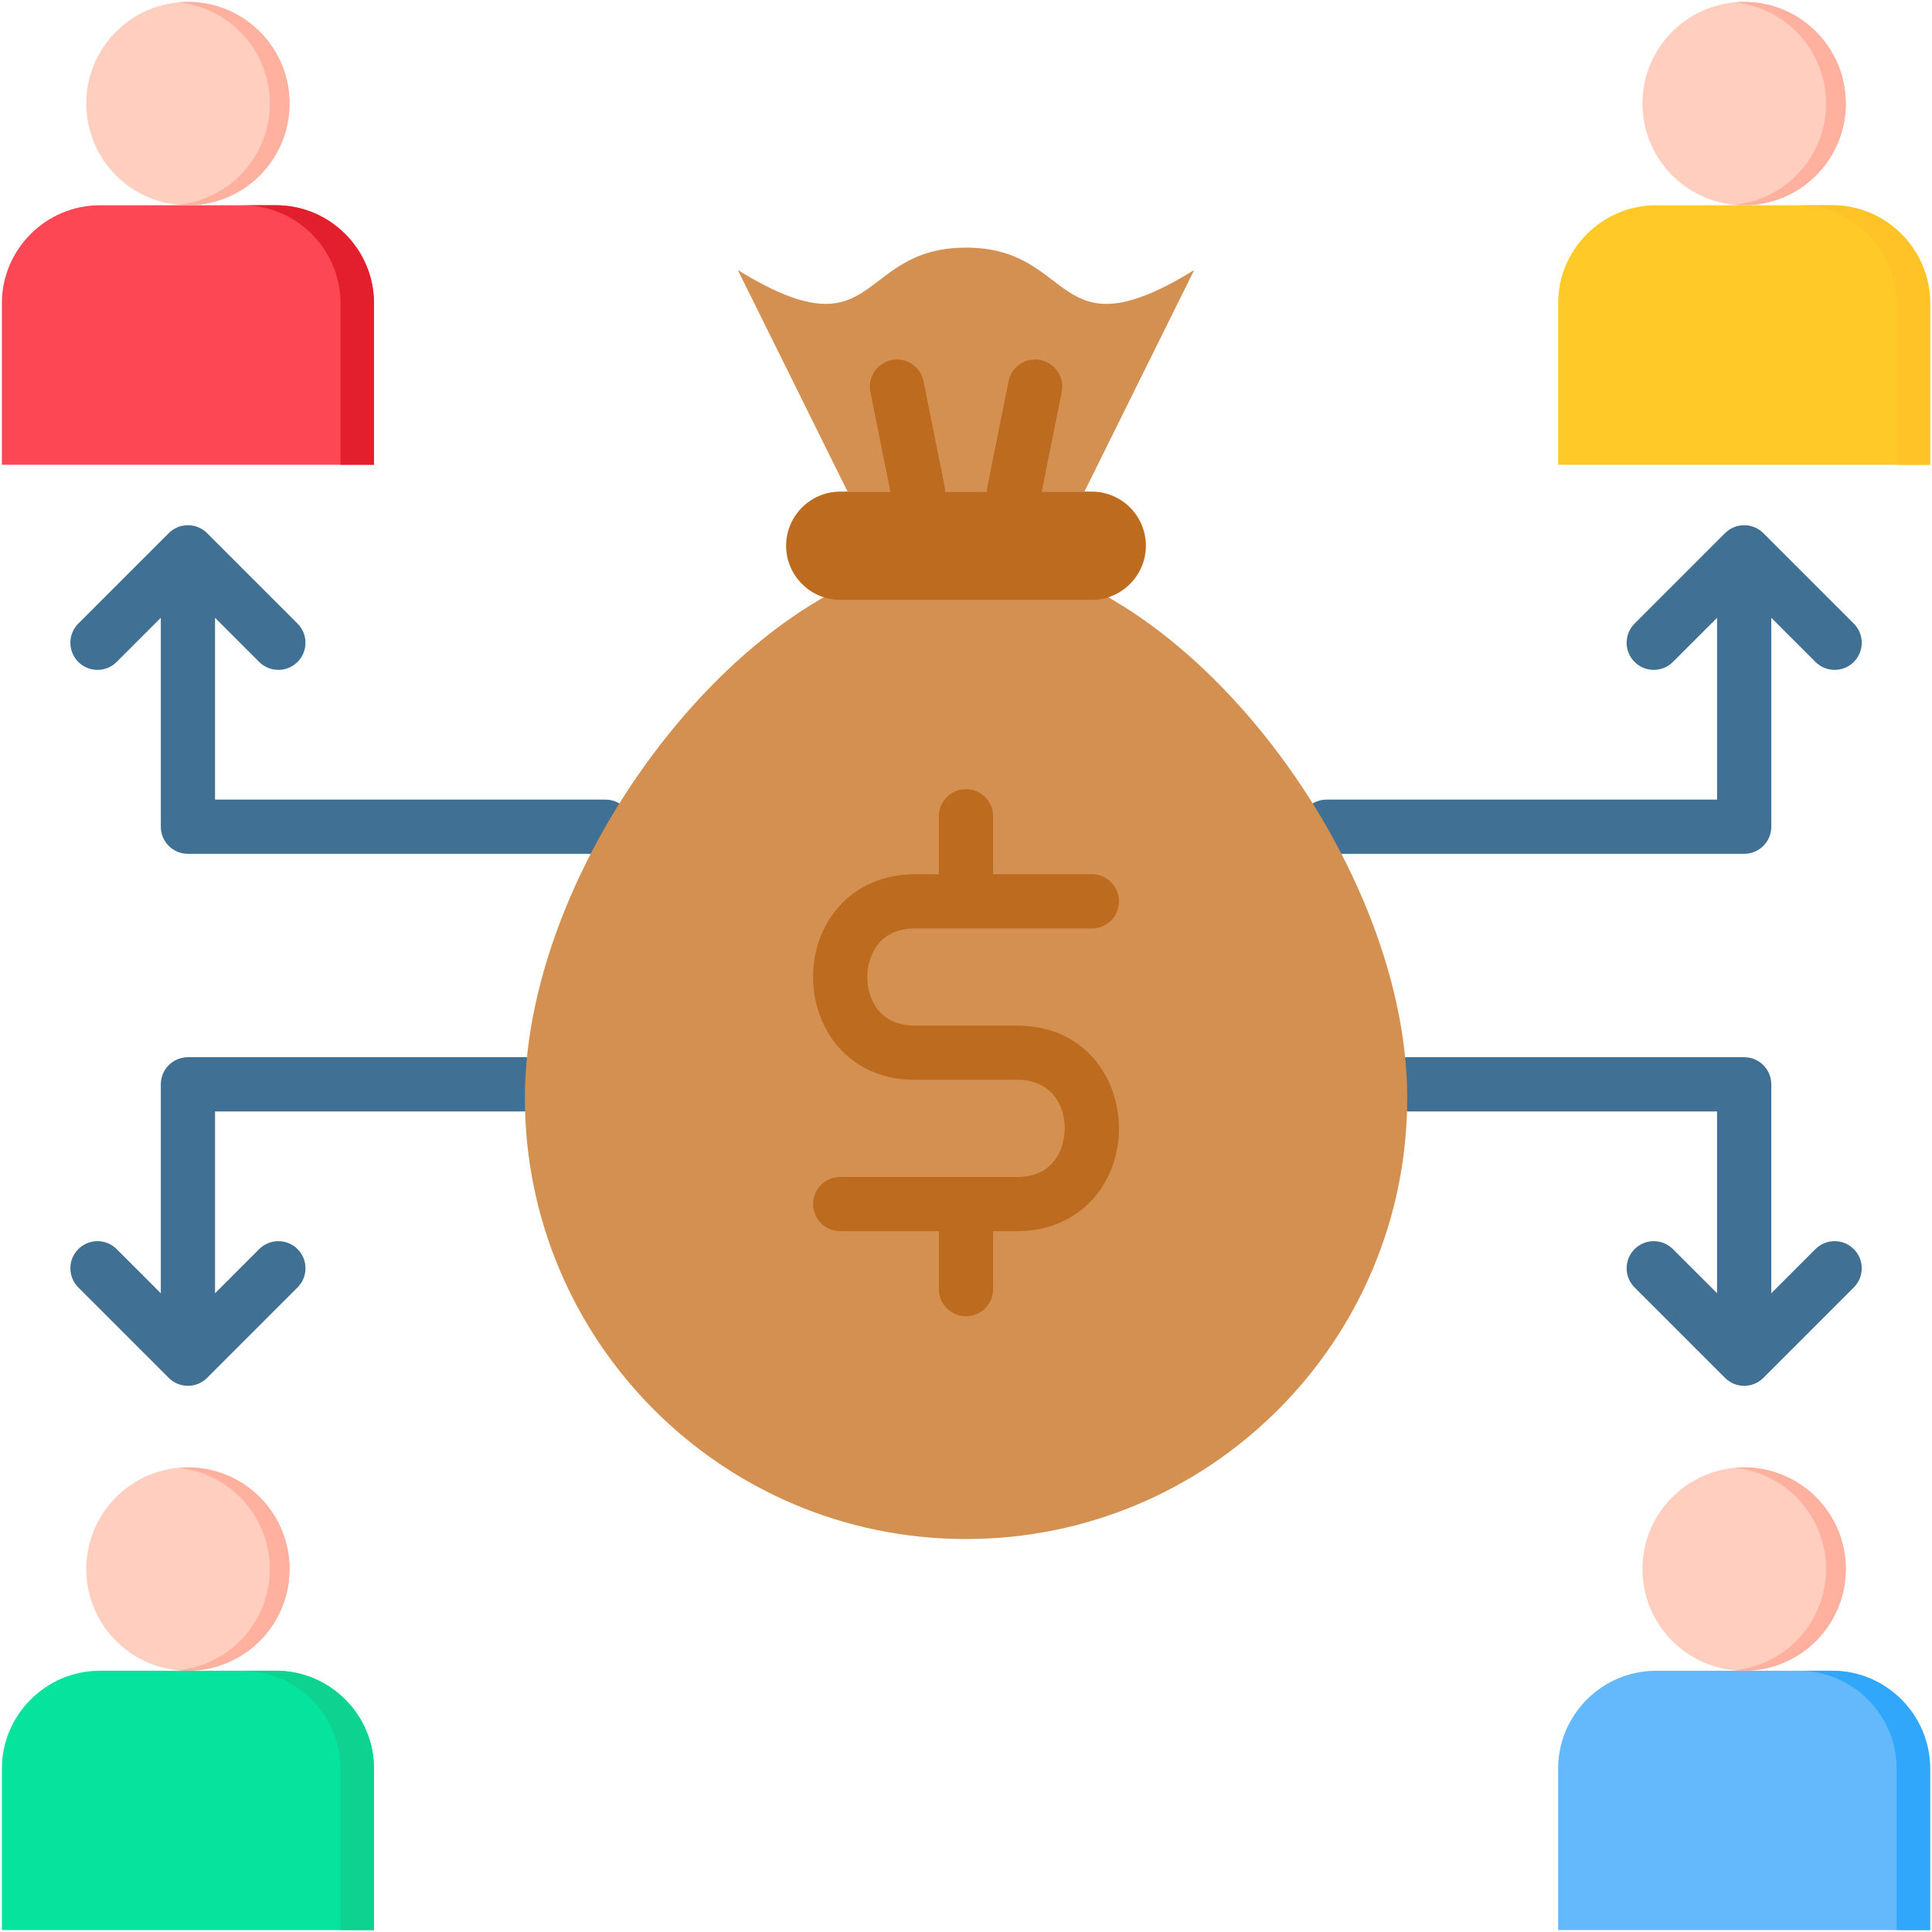
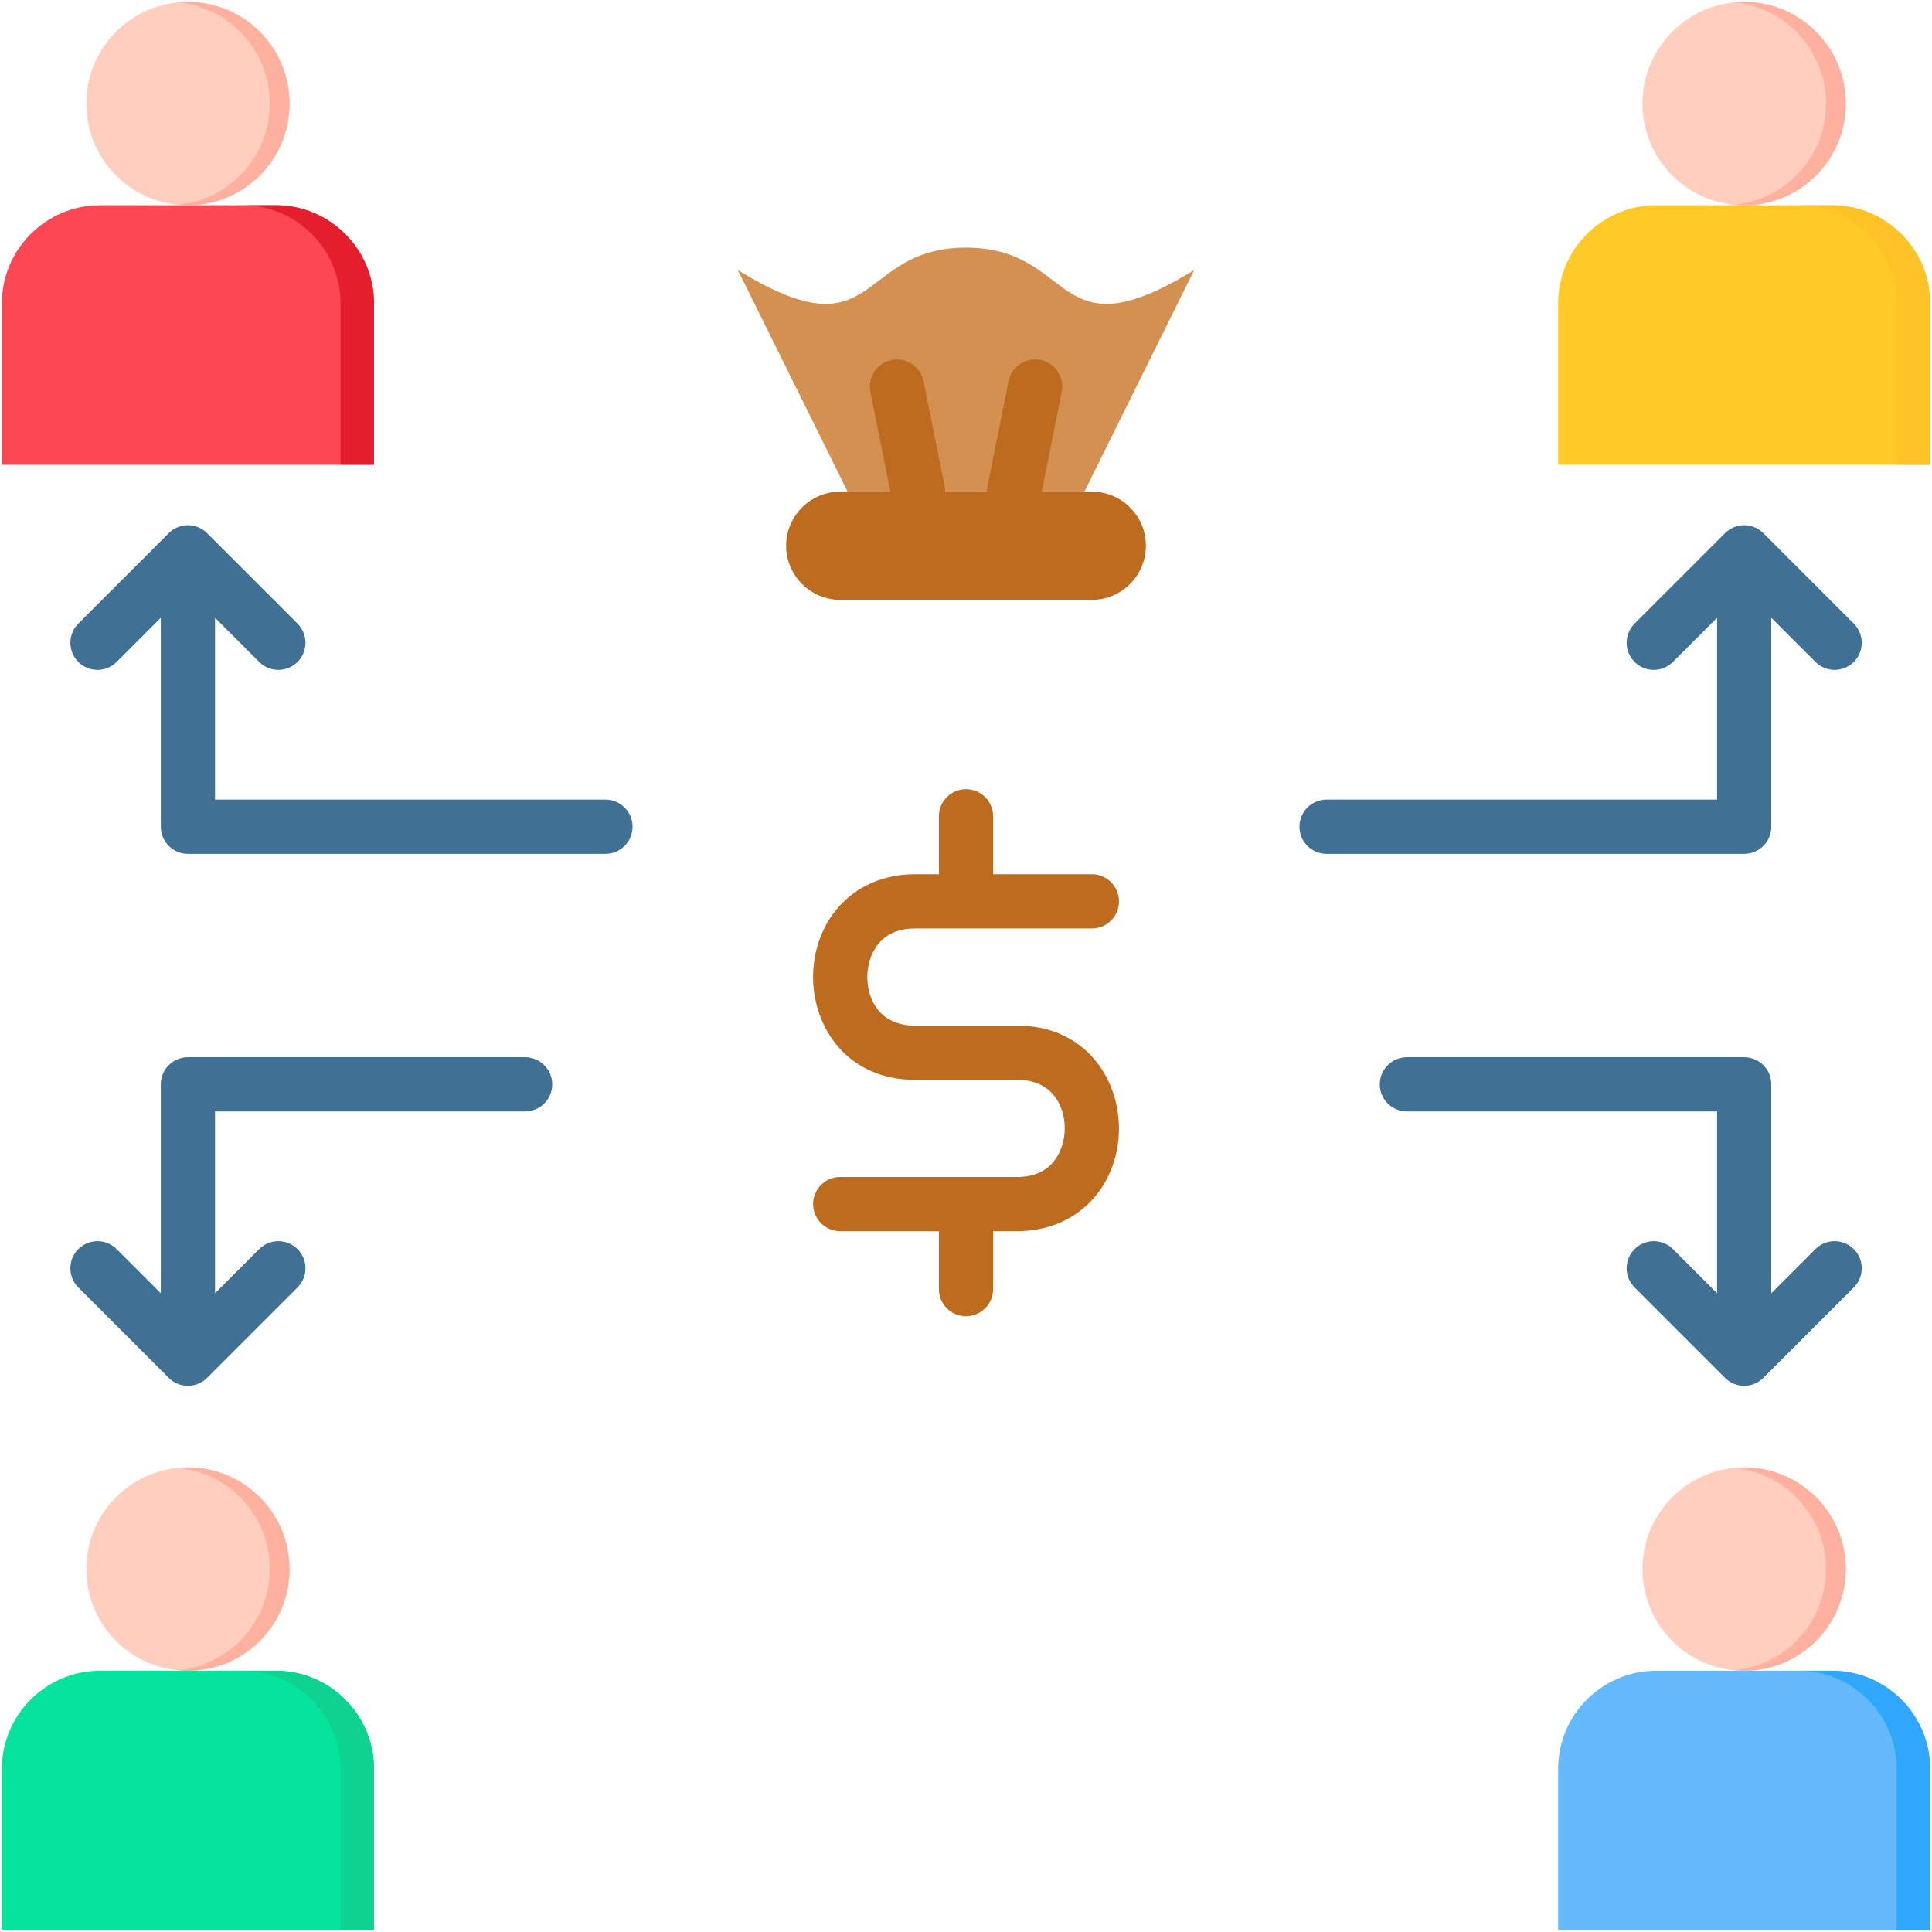
<svg xmlns="http://www.w3.org/2000/svg" id="Layer_1" viewBox="0 0 512 512">
  <g>
    <g fill="#407093">
      <path d="m469.412 219.089v-55.372l11.702 11.703c1.403 1.403 3.242 2.104 5.081 2.104s3.678-.701 5.081-2.104c2.806-2.806 2.806-7.355 0-10.161l-23.968-23.968c-2.806-2.806-7.355-2.806-10.161 0l-23.968 23.968c-2.806 2.806-2.806 7.355 0 10.161s7.355 2.806 10.161 0l11.702-11.703v48.187h-103.491c-3.968 0-7.185 3.217-7.185 7.185s3.217 7.185 7.185 7.185h110.676c3.968-.001 7.185-3.217 7.185-7.185z" />
      <path d="m160.449 211.904h-103.462v-48.187l11.702 11.703c1.403 1.403 3.242 2.104 5.081 2.104s3.678-.701 5.081-2.104c2.806-2.806 2.806-7.355 0-10.161l-23.968-23.968c-2.806-2.806-7.355-2.806-10.161 0l-23.968 23.968c-2.806 2.806-2.806 7.355 0 10.161s7.355 2.806 10.161 0l11.702-11.703v55.372c0 3.968 3.217 7.185 7.185 7.185h110.647c3.968 0 7.185-3.217 7.185-7.185 0-3.969-3.217-7.185-7.185-7.185z" />
      <path d="m139.157 280.171h-89.355c-3.968 0-7.185 3.217-7.185 7.185v55.372l-11.702-11.703c-2.806-2.806-7.355-2.806-10.161 0s-2.806 7.355 0 10.161l23.968 23.968c1.403 1.403 3.242 2.104 5.081 2.104s3.678-.701 5.081-2.104l23.968-23.968c2.806-2.806 2.806-7.355 0-10.161s-7.355-2.806-10.161 0l-11.702 11.703v-48.187h82.17c3.968 0 7.185-3.217 7.185-7.185-.002-3.968-3.219-7.185-7.187-7.185z" />
      <path d="m481.114 331.025-11.702 11.703v-55.372c0-3.968-3.217-7.185-7.185-7.185h-89.384c-3.968 0-7.185 3.217-7.185 7.185s3.217 7.185 7.185 7.185h82.199v48.187l-11.702-11.703c-2.806-2.806-7.355-2.806-10.161 0s-2.806 7.355 0 10.161l23.968 23.968c1.403 1.403 3.242 2.104 5.081 2.104s3.678-.701 5.081-2.104l23.968-23.968c2.806-2.806 2.806-7.355 0-10.161-2.808-2.806-7.357-2.806-10.163 0z" />
    </g>
    <g>
      <path clip-rule="evenodd" d="m49.802.5c14.893 0 26.935 12.071 26.935 26.935 0 14.893-12.042 26.964-26.935 26.964s-26.934-12.072-26.934-26.964c0-14.864 12.042-26.935 26.934-26.935z" fill="#ffcebf" fill-rule="evenodd" />
    </g>
    <g>
      <path clip-rule="evenodd" d="m99.105 123.16v-42.816c0-14.282-11.664-25.946-25.946-25.946h-46.713c-14.253 0-25.946 11.664-25.946 25.946v42.816z" fill="#fd4755" fill-rule="evenodd" />
    </g>
    <g>
      <path clip-rule="evenodd" d="m99.105 123.16v-42.816c0-14.282-11.664-25.946-25.946-25.946h-8.872c14.253 0 25.946 11.664 25.946 25.946v42.816z" fill="#e41f2d" fill-rule="evenodd" />
    </g>
    <g>
      <path clip-rule="evenodd" d="m49.802.5c14.893 0 26.935 12.071 26.935 26.935 0 14.893-12.042 26.964-26.935 26.964-.873 0-1.745-.058-2.618-.145 13.642-1.309 24.317-12.798 24.317-26.818 0-13.991-10.675-25.48-24.317-26.818.873-.06 1.746-.118 2.618-.118z" fill="#ffb09e" fill-rule="evenodd" />
    </g>
    <g>
      <path clip-rule="evenodd" d="m462.227.5c14.863 0 26.935 12.071 26.935 26.935 0 14.893-12.071 26.964-26.935 26.964-14.893 0-26.964-12.071-26.964-26.964 0-14.864 12.071-26.935 26.964-26.935z" fill="#ffcebf" fill-rule="evenodd" />
    </g>
    <g>
      <path clip-rule="evenodd" d="m511.5 123.16v-42.816c0-14.282-11.664-25.946-25.946-25.946h-46.684c-14.282 0-25.946 11.664-25.946 25.946v42.816z" fill="#ffca28" fill-rule="evenodd" />
    </g>
    <g>
      <path clip-rule="evenodd" d="m511.5 123.16v-42.816c0-14.282-11.664-25.946-25.946-25.946h-8.872c14.282 0 25.946 11.664 25.946 25.946v42.816z" fill="#ffc328" fill-rule="evenodd" />
    </g>
    <g>
-       <path clip-rule="evenodd" d="m462.227.5c14.863 0 26.935 12.071 26.935 26.935 0 14.893-12.071 26.964-26.935 26.964-.902 0-1.774-.058-2.618-.145 13.642-1.309 24.317-12.798 24.317-26.818 0-13.991-10.675-25.48-24.317-26.818.843-.06 1.716-.118 2.618-.118z" fill="#ffb09e" fill-rule="evenodd" />
+       <path clip-rule="evenodd" d="m462.227.5c14.863 0 26.935 12.071 26.935 26.935 0 14.893-12.071 26.964-26.935 26.964-.902 0-1.774-.058-2.618-.145 13.642-1.309 24.317-12.798 24.317-26.818 0-13.991-10.675-25.48-24.317-26.818.843-.06 1.716-.118 2.618-.118" fill="#ffb09e" fill-rule="evenodd" />
    </g>
    <g>
      <path clip-rule="evenodd" d="m462.227 388.869c14.863 0 26.935 12.071 26.935 26.935 0 14.893-12.071 26.964-26.935 26.964-14.893 0-26.964-12.071-26.964-26.964 0-14.864 12.071-26.935 26.964-26.935z" fill="#ffcebf" fill-rule="evenodd" />
    </g>
    <g>
      <path clip-rule="evenodd" d="m511.5 511.5v-42.787c0-14.282-11.664-25.946-25.946-25.946h-46.684c-14.282 0-25.946 11.664-25.946 25.946v42.787z" fill="#64b9fc" fill-rule="evenodd" />
    </g>
    <g>
      <path clip-rule="evenodd" d="m511.5 511.5v-42.787c0-14.282-11.664-25.946-25.946-25.946h-8.872c14.282 0 25.946 11.664 25.946 25.946v42.787z" fill="#31a7fb" fill-rule="evenodd" />
    </g>
    <g>
      <path clip-rule="evenodd" d="m462.227 388.869c14.863 0 26.935 12.071 26.935 26.935 0 14.893-12.071 26.964-26.935 26.964-.902 0-1.774-.058-2.618-.145 13.642-1.309 24.317-12.827 24.317-26.818s-10.675-25.509-24.317-26.818c.843-.089 1.716-.118 2.618-.118z" fill="#ffb09e" fill-rule="evenodd" />
    </g>
    <g>
      <path clip-rule="evenodd" d="m49.802 388.869c14.893 0 26.935 12.071 26.935 26.935 0 14.893-12.042 26.964-26.935 26.964s-26.935-12.071-26.935-26.964c.001-14.864 12.043-26.935 26.935-26.935z" fill="#ffcebf" fill-rule="evenodd" />
    </g>
    <g>
      <path clip-rule="evenodd" d="m99.105 511.5v-42.787c0-14.282-11.664-25.946-25.946-25.946h-46.713c-14.253 0-25.946 11.664-25.946 25.946v42.787z" fill="#05e39c" fill-rule="evenodd" />
    </g>
    <g>
      <path clip-rule="evenodd" d="m99.105 511.5v-42.787c0-14.282-11.664-25.946-25.946-25.946h-8.872c14.253 0 25.946 11.664 25.946 25.946v42.787z" fill="#0ed290" fill-rule="evenodd" />
    </g>
    <g>
      <path clip-rule="evenodd" d="m49.802 388.869c14.893 0 26.935 12.071 26.935 26.935 0 14.893-12.042 26.964-26.935 26.964-.873 0-1.745-.058-2.618-.145 13.642-1.309 24.317-12.827 24.317-26.818s-10.675-25.509-24.317-26.818c.873-.089 1.746-.118 2.618-.118z" fill="#ffb09e" fill-rule="evenodd" />
    </g>
    <g>
-       <path clip-rule="evenodd" d="m256 147.098c54.887 0 116.93 79.291 116.93 143.864s-52.357 116.901-116.93 116.901c-64.544 0-116.901-52.327-116.901-116.901s62.043-143.864 116.901-143.864z" fill="#d49051" fill-rule="evenodd" />
-     </g>
+       </g>
    <g>
      <path clip-rule="evenodd" d="m222.666 130.286h66.667c7.912 0 14.34 6.428 14.34 14.34 0 7.883-6.428 14.34-14.34 14.34h-66.667c-7.883 0-14.34-6.457-14.34-14.34 0-7.912 6.458-14.34 14.34-14.34z" fill="#bd6b1e" fill-rule="evenodd" />
    </g>
    <g>
      <path clip-rule="evenodd" d="m224.615 130.286h31.385 31.385l29.087-58.727c-37.609 23.211-31.123-5.934-60.472-5.934-29.32 0-22.833 29.145-60.472 5.934z" fill="#d49051" fill-rule="evenodd" />
    </g>
    <g>
      <path d="m268.748 137.472c-.469 0-.944-.046-1.421-.141-3.891-.781-6.411-4.567-5.632-8.458l5.585-27.836c.782-3.892 4.571-6.411 8.458-5.632 3.891.781 6.411 4.567 5.632 8.458l-5.585 27.836c-.685 3.414-3.685 5.773-7.037 5.773zm-25.467 0c-3.353 0-6.351-2.359-7.037-5.773l-5.585-27.836c-.78-3.89 1.741-7.677 5.632-8.458 3.886-.775 7.676 1.741 8.458 5.632l5.585 27.836c.78 3.89-1.741 7.677-5.632 8.458-.476.095-.952.141-1.421.141z" fill="#bd6b1e" />
    </g>
    <path d="m296.533 299.034c0 6.996-2.387 13.574-6.722 18.522-4.924 5.622-12.108 8.718-20.228 8.718h-6.398v15.358c0 3.968-3.217 7.185-7.185 7.185s-7.185-3.217-7.185-7.185v-15.358h-26.149c-3.968 0-7.185-3.217-7.185-7.185s3.217-7.185 7.185-7.185h46.917c4.031 0 7.201-1.284 9.419-3.817 2.009-2.293 3.162-5.593 3.162-9.054 0-5.937-3.295-12.871-12.581-12.871h-3.694-19.779-3.665c-17.707 0-26.972-13.703-26.972-27.24 0-6.997 2.39-13.577 6.73-18.525 4.928-5.62 12.117-8.715 20.242-8.715h6.369v-15.358c0-3.968 3.217-7.185 7.185-7.185s7.185 3.217 7.185 7.185v15.358h26.178c3.968 0 7.185 3.217 7.185 7.185s-3.217 7.185-7.185 7.185h-46.917c-4.04 0-7.216 1.285-9.439 3.82-2.011 2.293-3.164 5.592-3.164 9.051 0 5.937 3.3 12.871 12.602 12.871h3.665 19.779 3.694c17.694 0 26.951 13.703 26.951 27.24z" fill="#bd6b1e" />
  </g>
</svg>